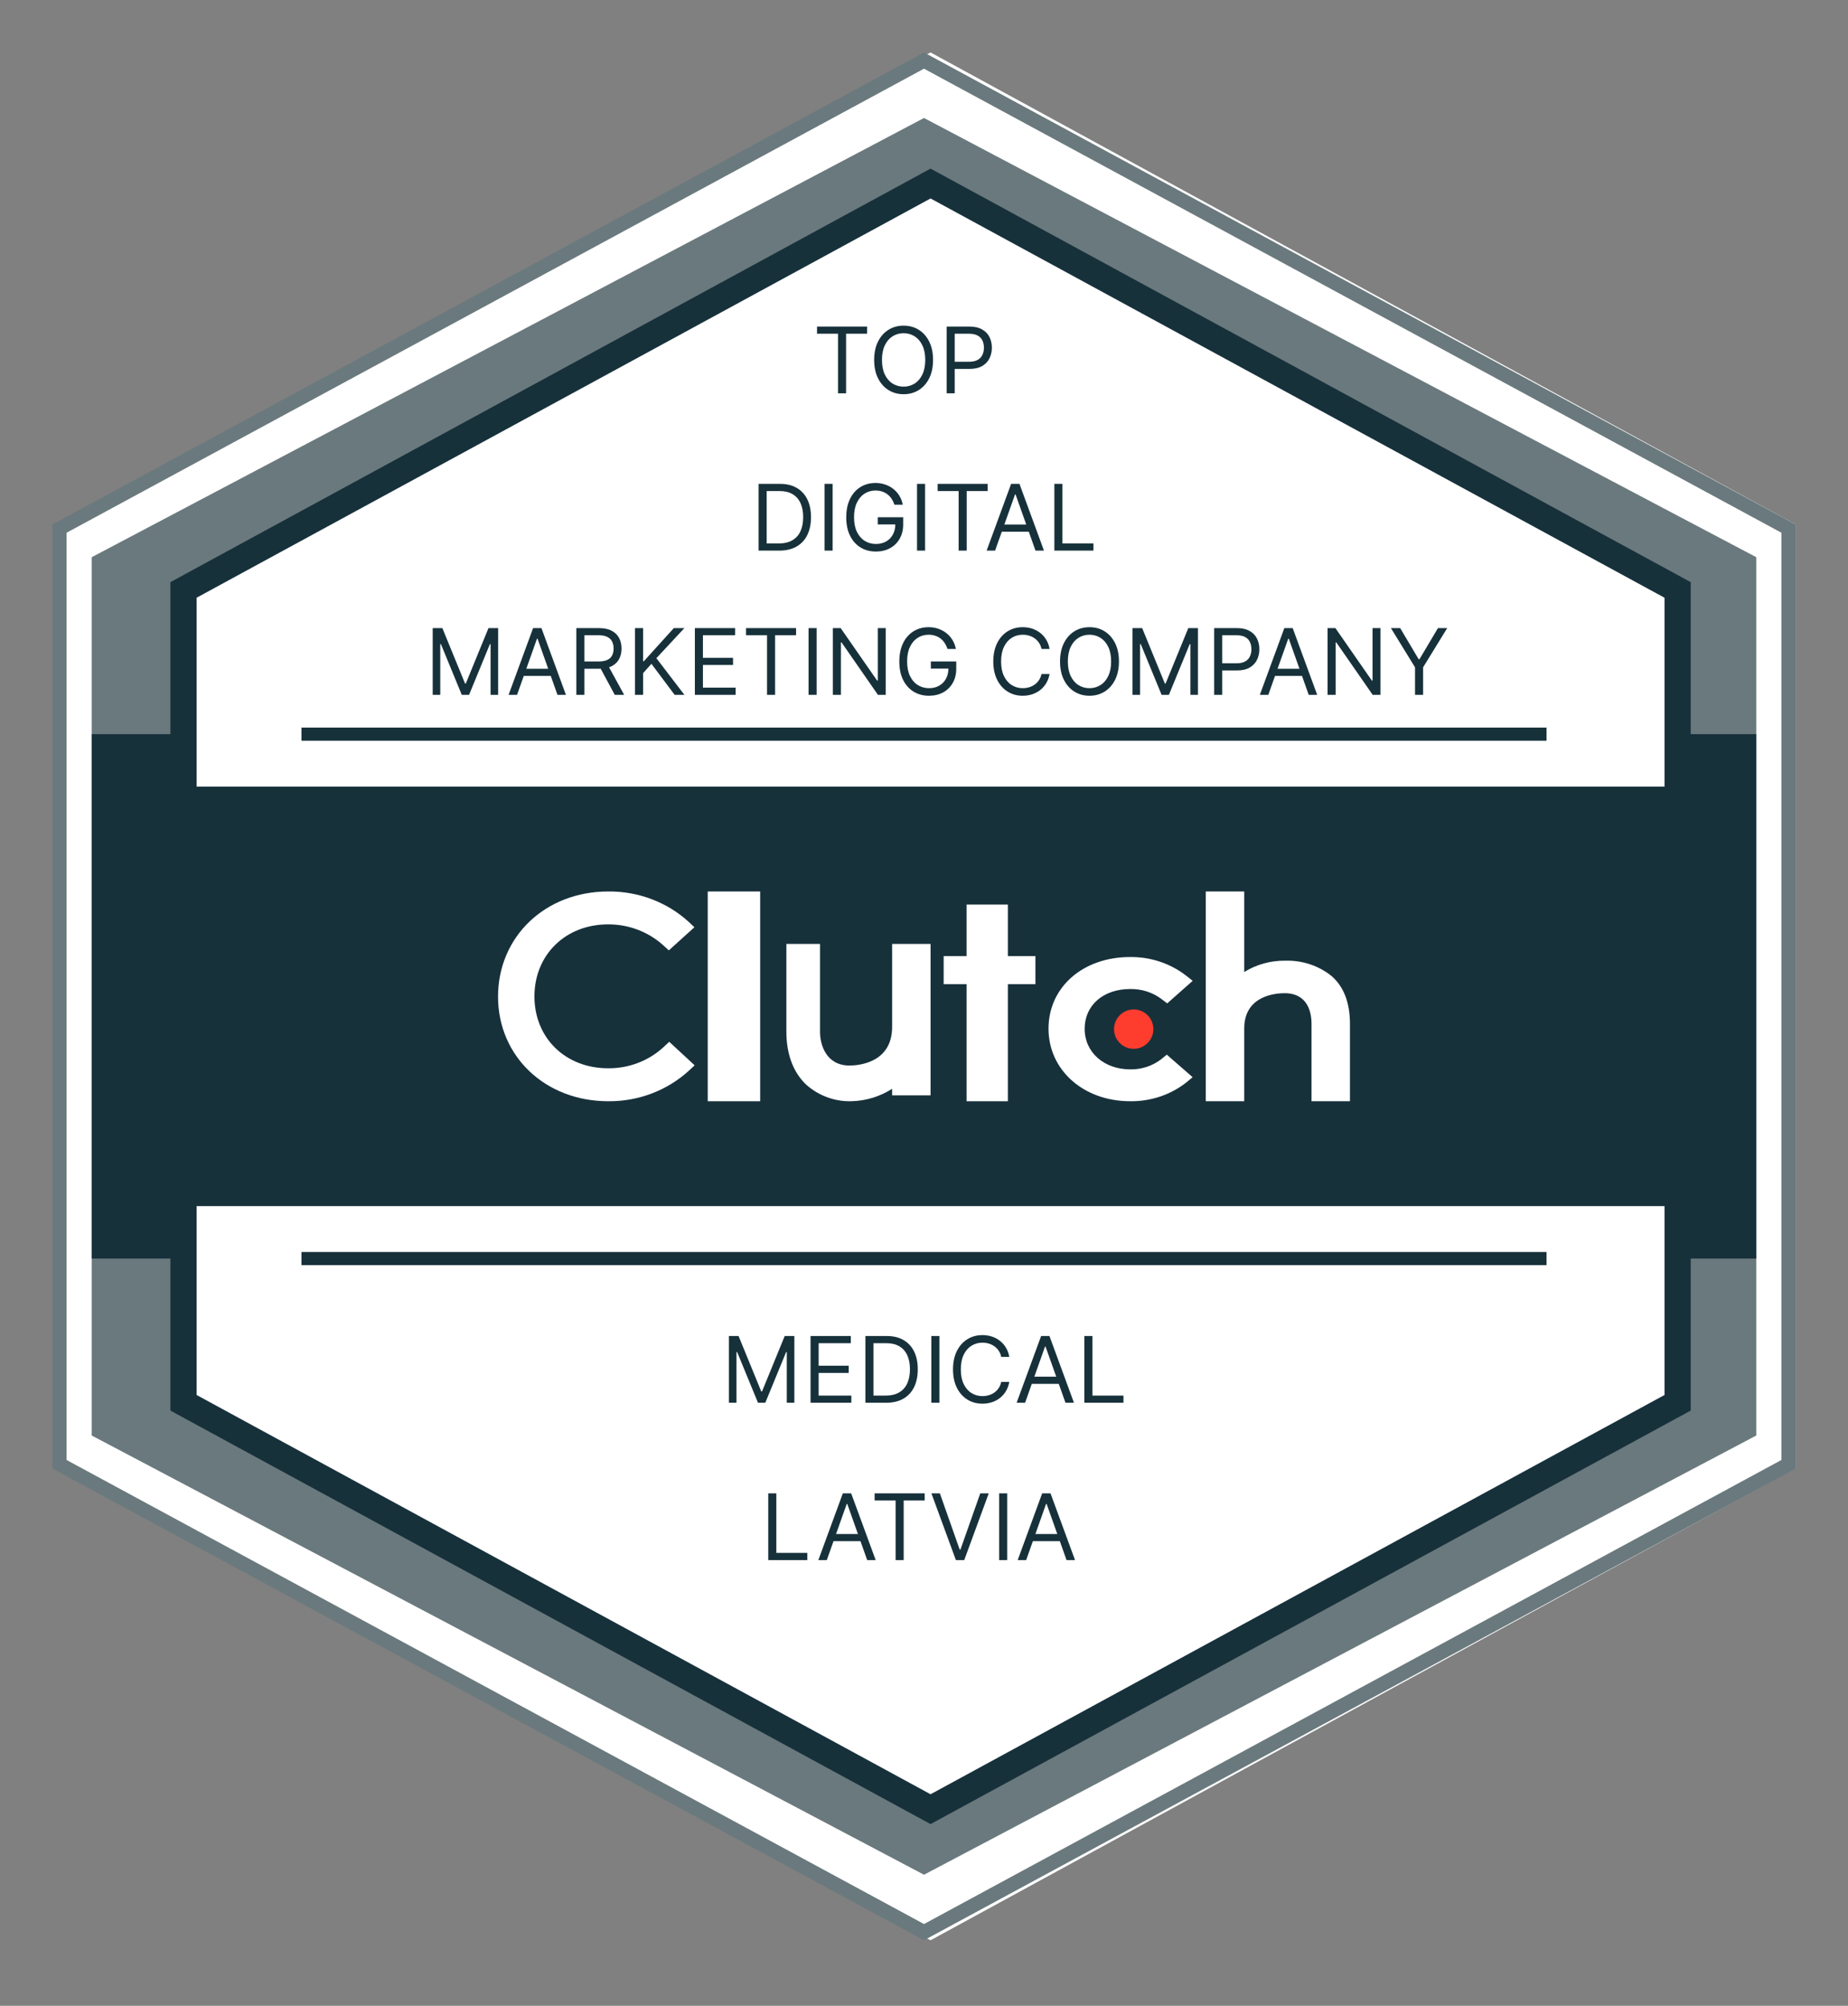
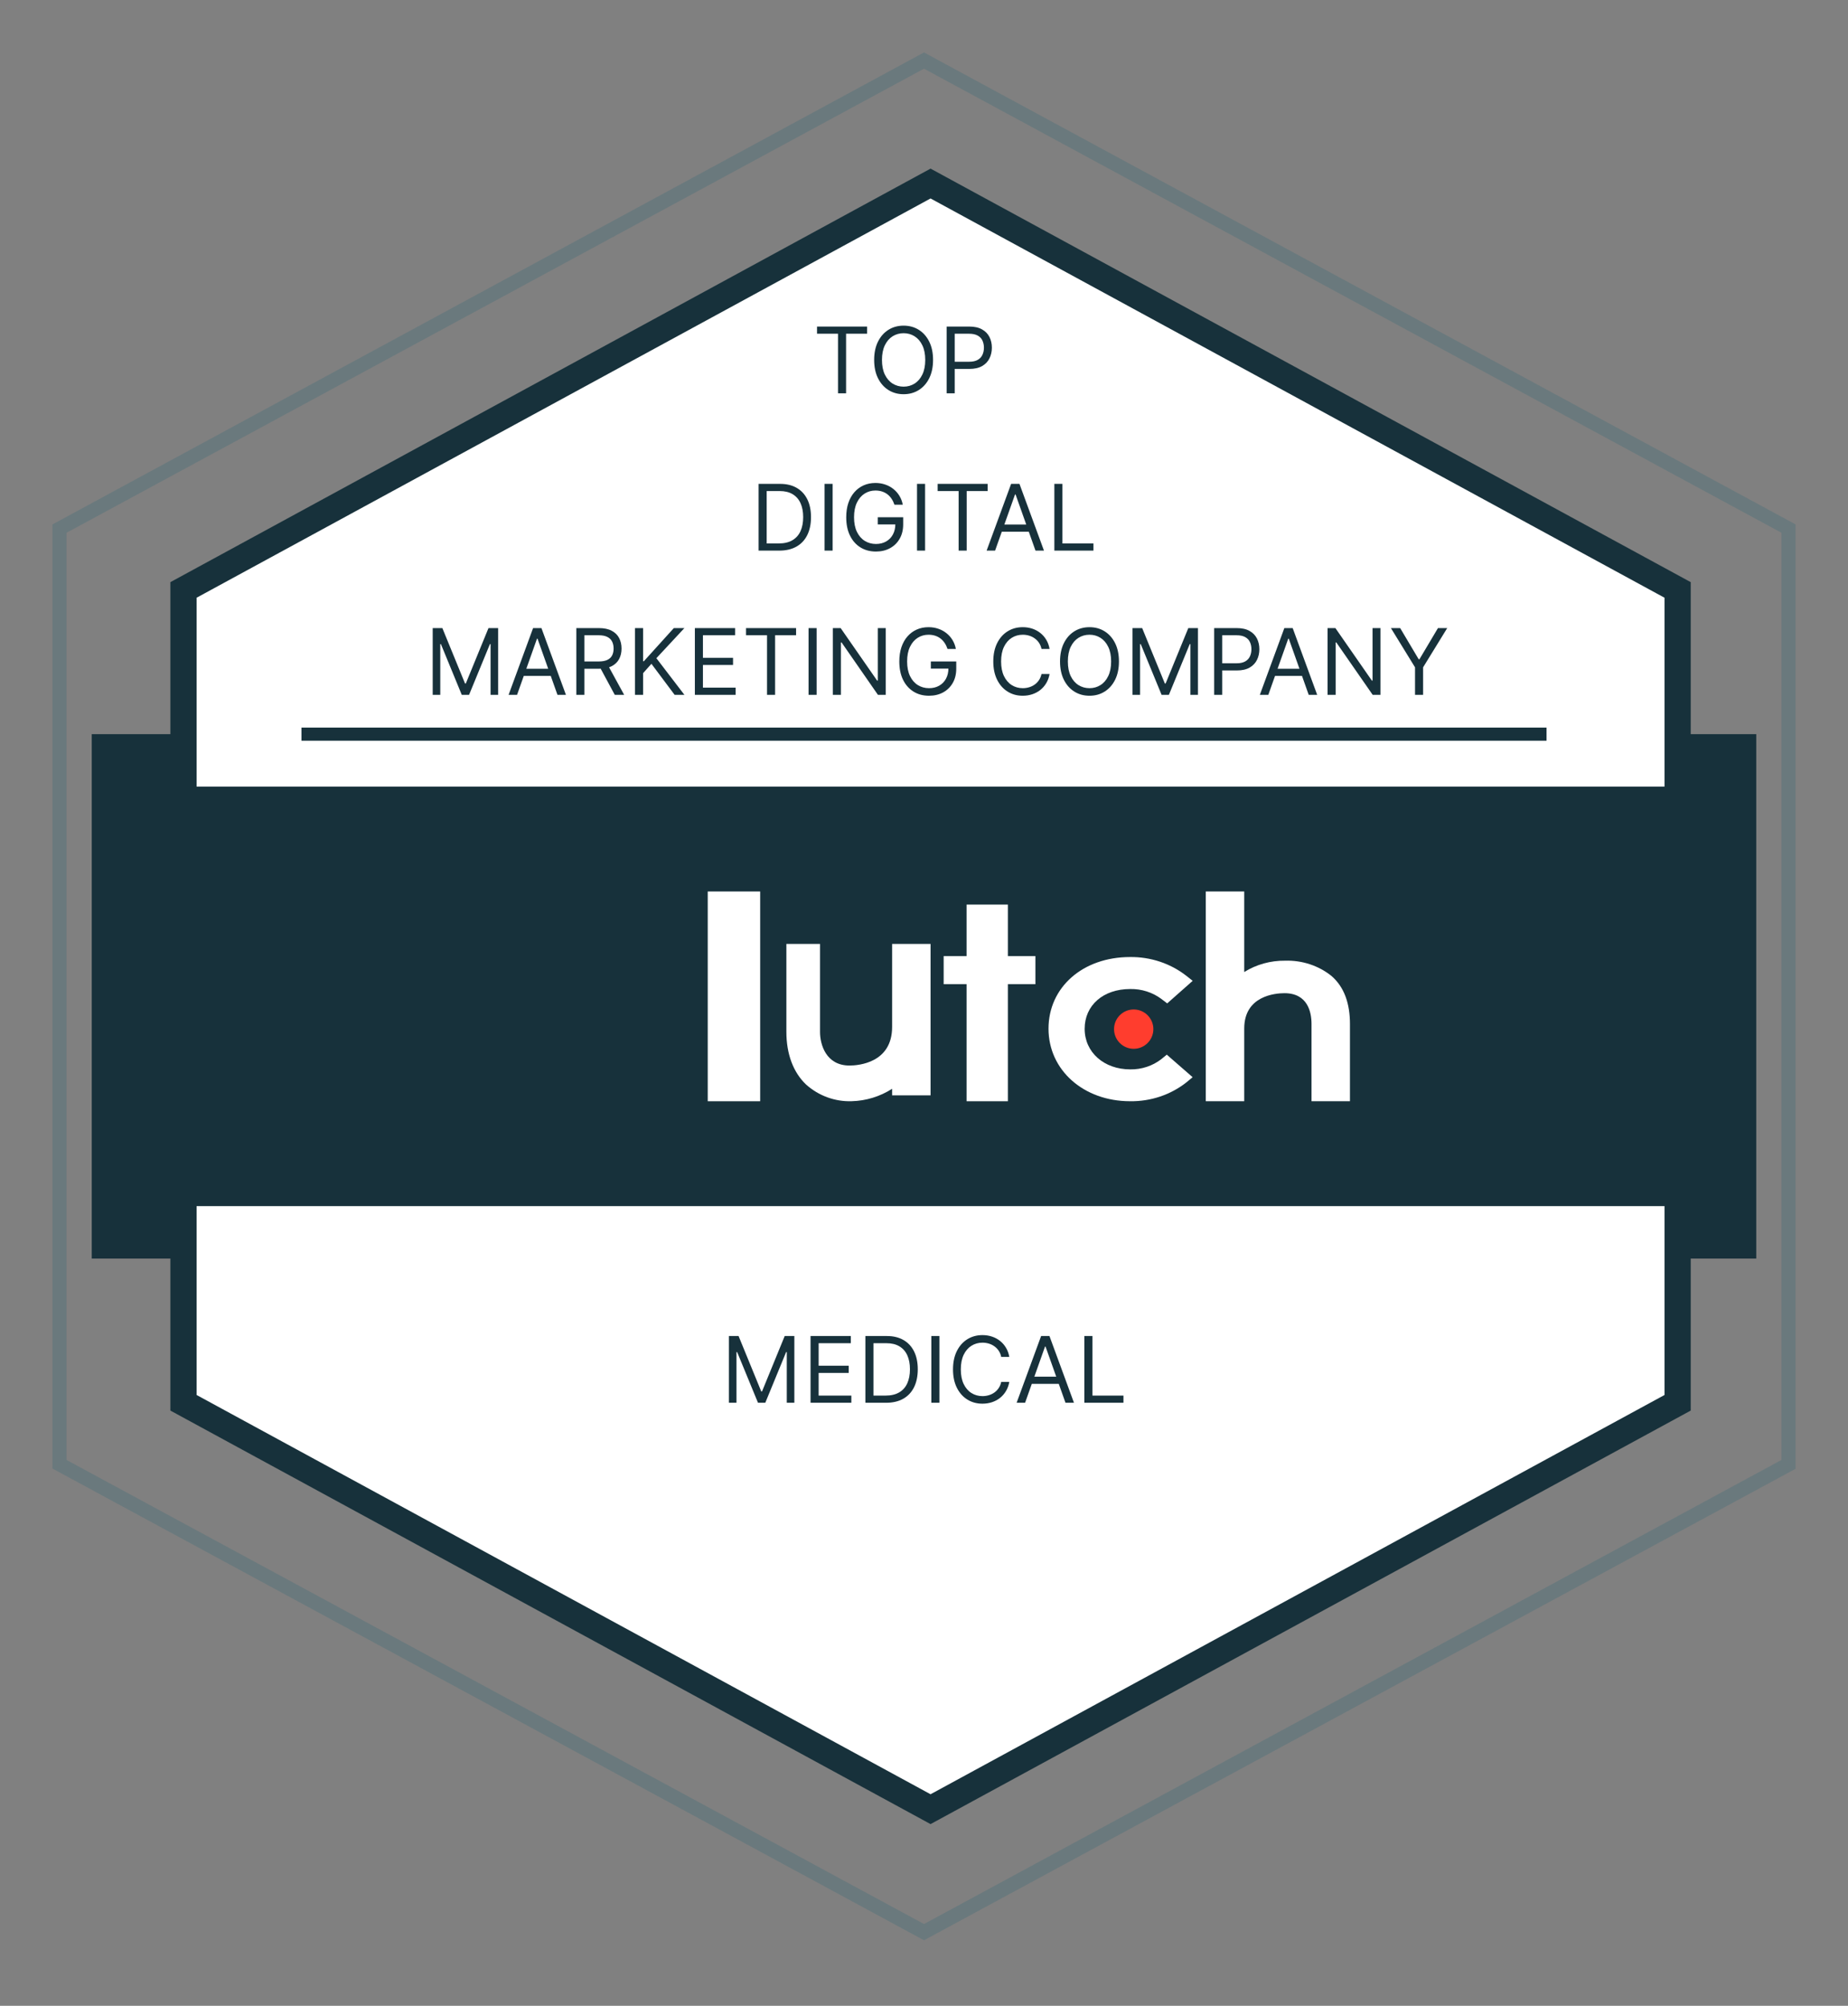
<svg xmlns="http://www.w3.org/2000/svg" width="141" height="153" viewBox="0 0 141 153" fill="none">
  <rect x="0" y="0" width="141" height="153" fill="#808080" stroke="none" />
-   <path d="M137 40V112L71 148L5 112V40L71 4L137 40Z" fill="white" />
  <path d="M70.5 148L70.248 147.863L4 112.017V40L4.284 39.849L70.5 4L70.752 4.137L137 40V112.036L70.5 148ZM5.078 111.363L70.5 146.761L135.922 111.363V40.637L70.5 5.239L5.078 40.637V111.363Z" fill="#6A797D" />
-   <path d="M134 42.501V109.499L70.5 143L7 109.499V42.501L70.5 9L134 42.501Z" fill="#6A797D" />
  <path d="M134 56H7V96H134V56Z" fill="#17313B" />
  <path d="M128 44.999V107.001L71 138L14 107.001V44.999L71 14L128 44.999Z" fill="white" stroke="#17313B" stroke-width="2" stroke-miterlimit="10" />
  <path d="M132 60H10V92H132V60Z" fill="#17313B" />
-   <path d="M23 96H118" stroke="#17313B" stroke-miterlimit="10" />
  <path d="M23 56H118" stroke="#17313B" stroke-miterlimit="10" />
  <path d="M58 68H54V84H58V68Z" fill="white" />
  <path d="M68.067 78.334C68.067 81.061 65.526 81.277 64.814 81.277C63.032 81.277 62.567 79.682 62.567 78.722V72H60V78.706C60 80.398 60.524 81.795 61.499 82.723C62.459 83.585 63.706 84.041 64.987 83.997C66.079 83.969 67.143 83.642 68.067 83.05V83.55H71V72H68.067V78.334Z" fill="white" />
  <path d="M76.9 69H73.75V72.929H72V75.071H73.75V84H76.9V75.071H79V72.929H76.9V69Z" fill="white" />
  <path d="M88.602 80.793C87.936 81.308 87.099 81.584 86.238 81.57C84.231 81.57 82.758 80.266 82.758 78.476C82.758 76.686 84.167 75.44 86.238 75.44C87.102 75.425 87.943 75.695 88.619 76.203L89.056 76.536L91 74.816L90.513 74.43C89.307 73.488 87.784 72.981 86.22 73.001C82.617 73.001 80 75.304 80 78.467C80 81.629 82.681 83.999 86.22 83.999C87.792 84.023 89.321 83.51 90.528 82.556L90.996 82.166L89.024 80.447L88.601 80.793H88.602Z" fill="white" />
  <path d="M101.585 74.44C100.607 73.655 99.347 73.24 98.054 73.279C96.943 73.266 95.855 73.568 94.933 74.144V68H92V84H94.933V78.451C94.933 75.96 97.291 75.758 98.002 75.758C99.784 75.758 100.067 77.218 100.067 78.097V84H103V78.111C103 76.565 102.575 75.291 101.585 74.44Z" fill="white" />
  <path d="M86.5 80C87.328 80 88 79.328 88 78.5C88 77.672 87.328 77 86.5 77C85.672 77 85 77.672 85 78.5C85 79.328 85.672 80 86.5 80Z" fill="#FF3D2E" />
-   <path d="M50.602 79.893C49.468 80.93 47.96 81.502 46.398 81.486C43.143 81.486 40.777 79.176 40.777 76.004C40.777 72.833 43.143 70.509 46.398 70.509C47.951 70.502 49.45 71.067 50.588 72.089L51.031 72.492L52.983 70.728L52.554 70.324C50.893 68.806 48.684 67.974 46.398 68.001C41.605 68.001 38 71.448 38 76.019C38 80.589 41.619 83.999 46.398 83.999C48.692 84.025 50.908 83.185 52.572 81.659L53 81.26L51.062 79.467L50.602 79.895V79.893Z" fill="white" />
  <path d="M62.338 25.456V24.909H66.156V25.456H64.555V30H63.939V25.456H62.338ZM71.191 27.454C71.191 27.991 71.094 28.456 70.9 28.847C70.707 29.238 70.441 29.539 70.103 29.751C69.764 29.963 69.378 30.07 68.944 30.07C68.51 30.07 68.124 29.963 67.786 29.751C67.448 29.539 67.182 29.238 66.988 28.847C66.794 28.456 66.697 27.991 66.697 27.454C66.697 26.918 66.794 26.454 66.988 26.062C67.182 25.671 67.448 25.37 67.786 25.158C68.124 24.945 68.51 24.84 68.944 24.84C69.378 24.84 69.764 24.945 70.103 25.158C70.441 25.37 70.707 25.671 70.9 26.062C71.094 26.454 71.191 26.918 71.191 27.454ZM70.595 27.454C70.595 27.014 70.521 26.642 70.373 26.338C70.228 26.035 70.029 25.806 69.779 25.65C69.531 25.494 69.252 25.416 68.944 25.416C68.636 25.416 68.357 25.494 68.106 25.65C67.858 25.806 67.66 26.035 67.512 26.338C67.366 26.642 67.293 27.014 67.293 27.454C67.293 27.895 67.366 28.267 67.512 28.571C67.66 28.874 67.858 29.104 68.106 29.259C68.357 29.415 68.636 29.493 68.944 29.493C69.252 29.493 69.531 29.415 69.779 29.259C70.029 29.104 70.228 28.874 70.373 28.571C70.521 28.267 70.595 27.895 70.595 27.454ZM72.228 30V24.909H73.948C74.347 24.909 74.674 24.981 74.927 25.125C75.183 25.268 75.371 25.461 75.494 25.704C75.617 25.948 75.678 26.22 75.678 26.52C75.678 26.82 75.617 27.092 75.494 27.338C75.373 27.583 75.186 27.779 74.932 27.924C74.679 28.069 74.354 28.141 73.958 28.141H72.725V27.594H73.938C74.212 27.594 74.431 27.547 74.597 27.452C74.763 27.358 74.883 27.23 74.957 27.069C75.033 26.907 75.072 26.724 75.072 26.52C75.072 26.316 75.033 26.134 74.957 25.973C74.883 25.812 74.762 25.686 74.594 25.595C74.427 25.502 74.205 25.456 73.928 25.456H72.844V30H72.228Z" fill="#17313B" />
  <path d="M55.617 101.909H56.352L58.082 106.135H58.142L59.872 101.909H60.608V107H60.031V103.132H59.981L58.391 107H57.834L56.243 103.132H56.193V107H55.617V101.909ZM61.844 107V101.909H64.916V102.456H62.461V104.176H64.757V104.723H62.461V106.453H64.956V107H61.844ZM67.599 107H66.028V101.909H67.668C68.162 101.909 68.585 102.011 68.936 102.215C69.287 102.417 69.557 102.708 69.744 103.087C69.931 103.465 70.025 103.918 70.025 104.445C70.025 104.975 69.93 105.431 69.741 105.814C69.552 106.195 69.277 106.489 68.916 106.694C68.555 106.898 68.116 107 67.599 107ZM66.644 106.453H67.559C67.98 106.453 68.329 106.372 68.605 106.21C68.882 106.047 69.088 105.816 69.224 105.516C69.36 105.216 69.428 104.859 69.428 104.445C69.428 104.034 69.361 103.68 69.227 103.383C69.093 103.085 68.892 102.856 68.625 102.697C68.359 102.536 68.026 102.456 67.629 102.456H66.644V106.453ZM71.675 101.909V107H71.059V101.909H71.675ZM77.008 103.5H76.391C76.355 103.323 76.291 103.167 76.2 103.033C76.111 102.898 76.001 102.786 75.872 102.695C75.744 102.602 75.603 102.532 75.447 102.486C75.291 102.439 75.129 102.416 74.96 102.416C74.651 102.416 74.372 102.494 74.122 102.65C73.873 102.806 73.675 103.035 73.528 103.338C73.382 103.642 73.309 104.014 73.309 104.455C73.309 104.895 73.382 105.267 73.528 105.571C73.675 105.874 73.873 106.103 74.122 106.259C74.372 106.415 74.651 106.493 74.96 106.493C75.129 106.493 75.291 106.47 75.447 106.423C75.603 106.377 75.744 106.308 75.872 106.217C76.001 106.124 76.111 106.011 76.2 105.876C76.291 105.741 76.355 105.585 76.391 105.409H77.008C76.962 105.669 76.877 105.902 76.754 106.108C76.632 106.313 76.479 106.488 76.297 106.632C76.115 106.775 75.91 106.883 75.683 106.958C75.458 107.032 75.217 107.07 74.96 107.07C74.525 107.07 74.139 106.964 73.801 106.751C73.463 106.539 73.197 106.238 73.003 105.847C72.809 105.455 72.713 104.991 72.713 104.455C72.713 103.918 72.809 103.454 73.003 103.062C73.197 102.671 73.463 102.37 73.801 102.158C74.139 101.946 74.525 101.839 74.96 101.839C75.217 101.839 75.458 101.877 75.683 101.951C75.91 102.026 76.115 102.135 76.297 102.279C76.479 102.422 76.632 102.596 76.754 102.801C76.877 103.005 76.962 103.238 77.008 103.5ZM78.213 107H77.567L79.436 101.909H80.072L81.942 107H81.295L79.774 102.714H79.734L78.213 107ZM78.452 105.011H81.057V105.558H78.452V105.011ZM82.735 107V101.909H83.351V106.453H85.718V107H82.735Z" fill="#17313B" />
-   <path d="M58.617 119V113.909H59.233V118.453H61.599V119H58.617ZM63.084 119H62.438L64.307 113.909H64.943L66.813 119H66.166L64.645 114.714H64.605L63.084 119ZM63.323 117.011H65.928V117.558H63.323V117.011ZM66.733 114.456V113.909H70.551V114.456H68.95V119H68.334V114.456H66.733ZM71.711 113.909L73.222 118.195H73.282L74.793 113.909H75.44L73.57 119H72.934L71.065 113.909H71.711ZM76.849 113.909V119H76.233V113.909H76.849ZM78.294 119H77.648L79.517 113.909H80.153L82.023 119H81.376L79.855 114.714H79.815L78.294 119ZM78.533 117.011H81.138V117.558H78.533V117.011Z" fill="#17313B" />
  <path d="M59.452 42H57.881V36.909H59.521C60.015 36.909 60.438 37.011 60.789 37.215C61.14 37.417 61.41 37.708 61.597 38.087C61.784 38.465 61.878 38.918 61.878 39.445C61.878 39.975 61.783 40.431 61.594 40.814C61.406 41.195 61.13 41.489 60.769 41.694C60.408 41.898 59.969 42 59.452 42ZM58.497 41.453H59.412C59.833 41.453 60.182 41.372 60.458 41.209C60.735 41.047 60.941 40.816 61.077 40.516C61.213 40.216 61.281 39.859 61.281 39.445C61.281 39.034 61.214 38.68 61.08 38.383C60.946 38.085 60.745 37.856 60.478 37.697C60.212 37.536 59.879 37.456 59.481 37.456H58.497V41.453ZM63.528 36.909V42H62.912V36.909H63.528ZM68.245 38.5C68.19 38.333 68.118 38.183 68.028 38.05C67.94 37.916 67.835 37.801 67.713 37.707C67.592 37.613 67.454 37.541 67.3 37.491C67.146 37.441 66.977 37.416 66.793 37.416C66.491 37.416 66.217 37.494 65.97 37.65C65.723 37.806 65.527 38.035 65.381 38.338C65.235 38.642 65.162 39.014 65.162 39.455C65.162 39.895 65.236 40.267 65.383 40.571C65.531 40.874 65.731 41.103 65.983 41.259C66.234 41.415 66.518 41.493 66.833 41.493C67.124 41.493 67.381 41.431 67.603 41.306C67.827 41.181 68.001 41.003 68.125 40.775C68.251 40.544 68.314 40.273 68.314 39.962L68.503 40.001H66.972V39.455H68.911V40.001C68.911 40.421 68.821 40.785 68.642 41.095C68.465 41.405 68.22 41.645 67.906 41.816C67.595 41.985 67.237 42.07 66.833 42.07C66.382 42.07 65.986 41.964 65.644 41.751C65.305 41.539 65.04 41.238 64.849 40.847C64.66 40.456 64.566 39.992 64.566 39.455C64.566 39.052 64.619 38.69 64.727 38.368C64.837 38.045 64.991 37.77 65.189 37.543C65.388 37.316 65.624 37.142 65.895 37.021C66.167 36.9 66.466 36.84 66.793 36.84C67.061 36.84 67.311 36.88 67.543 36.961C67.777 37.041 67.985 37.154 68.168 37.302C68.351 37.448 68.505 37.623 68.627 37.826C68.75 38.029 68.835 38.253 68.881 38.5H68.245ZM70.583 36.909V42H69.967V36.909H70.583ZM71.541 37.456V36.909H75.359V37.456H73.758V42H73.142V37.456H71.541ZM75.924 42H75.278L77.147 36.909H77.784L79.653 42H79.007L77.486 37.715H77.446L75.924 42ZM76.163 40.011H78.768V40.558H76.163V40.011ZM80.446 42V36.909H81.062V41.453H83.429V42H80.446ZM33.015 47.909H33.751L35.481 52.135H35.541L37.271 47.909H38.006V53H37.43V49.132H37.38L35.789 53H35.232L33.641 49.132H33.592V53H33.015V47.909ZM39.451 53H38.805L40.674 47.909H41.311L43.18 53H42.534L41.012 48.715H40.973L39.451 53ZM39.69 51.011H42.295V51.558H39.69V51.011ZM43.973 53V47.909H45.693C46.091 47.909 46.417 47.977 46.672 48.113C46.928 48.247 47.117 48.432 47.239 48.667C47.362 48.903 47.423 49.17 47.423 49.47C47.423 49.77 47.362 50.036 47.239 50.268C47.117 50.5 46.928 50.682 46.675 50.815C46.421 50.946 46.097 51.011 45.703 51.011H44.311V50.455H45.683C45.955 50.455 46.174 50.415 46.339 50.335C46.507 50.256 46.628 50.143 46.702 49.997C46.779 49.85 46.817 49.674 46.817 49.47C46.817 49.266 46.779 49.088 46.702 48.936C46.626 48.783 46.504 48.666 46.337 48.583C46.169 48.498 45.948 48.456 45.673 48.456H44.589V53H43.973ZM46.369 50.713L47.622 53H46.906L45.673 50.713H46.369ZM48.45 53V47.909H49.067V50.435H49.127L51.413 47.909H52.219L50.081 50.206L52.219 53H51.473L49.703 50.633L49.067 51.349V53H48.45ZM53.017 53V47.909H56.089V48.456H53.633V50.176H55.93V50.723H53.633V52.453H56.129V53H53.017ZM56.922 48.456V47.909H60.74V48.456H59.139V53H58.523V48.456H56.922ZM62.308 47.909V53H61.692V47.909H62.308ZM67.581 47.909V53H66.985L64.21 49.003H64.161V53H63.544V47.909H64.141L66.925 51.916H66.975V47.909H67.581ZM72.295 49.5C72.24 49.333 72.168 49.183 72.079 49.05C71.991 48.916 71.885 48.801 71.763 48.707C71.642 48.613 71.504 48.541 71.35 48.491C71.196 48.441 71.027 48.416 70.843 48.416C70.541 48.416 70.267 48.494 70.02 48.65C69.773 48.806 69.577 49.035 69.431 49.338C69.285 49.642 69.212 50.014 69.212 50.455C69.212 50.895 69.286 51.267 69.434 51.571C69.581 51.874 69.781 52.103 70.033 52.259C70.285 52.415 70.568 52.493 70.883 52.493C71.175 52.493 71.431 52.431 71.653 52.306C71.877 52.181 72.051 52.003 72.175 51.775C72.302 51.544 72.364 51.273 72.364 50.962L72.553 51.001H71.022V50.455H72.961V51.001C72.961 51.421 72.871 51.785 72.693 52.095C72.515 52.405 72.27 52.645 71.957 52.816C71.645 52.985 71.287 53.07 70.883 53.07C70.432 53.07 70.036 52.964 69.695 52.751C69.355 52.539 69.09 52.238 68.899 51.847C68.71 51.456 68.616 50.992 68.616 50.455C68.616 50.052 68.67 49.69 68.777 49.368C68.887 49.045 69.041 48.77 69.24 48.543C69.439 48.316 69.674 48.142 69.946 48.021C70.218 47.9 70.517 47.84 70.843 47.84C71.112 47.84 71.362 47.88 71.594 47.961C71.828 48.041 72.035 48.154 72.218 48.302C72.402 48.448 72.555 48.623 72.678 48.826C72.8 49.029 72.885 49.253 72.931 49.5H72.295ZM80.082 49.5H79.466C79.429 49.323 79.365 49.167 79.274 49.033C79.185 48.898 79.076 48.786 78.946 48.695C78.819 48.602 78.677 48.532 78.521 48.486C78.365 48.439 78.203 48.416 78.034 48.416C77.726 48.416 77.446 48.494 77.196 48.65C76.948 48.806 76.75 49.035 76.602 49.338C76.456 49.642 76.383 50.014 76.383 50.455C76.383 50.895 76.456 51.267 76.602 51.571C76.75 51.874 76.948 52.103 77.196 52.259C77.446 52.415 77.726 52.493 78.034 52.493C78.203 52.493 78.365 52.47 78.521 52.423C78.677 52.377 78.819 52.308 78.946 52.217C79.076 52.124 79.185 52.011 79.274 51.876C79.365 51.74 79.429 51.585 79.466 51.409H80.082C80.036 51.669 79.951 51.902 79.829 52.108C79.706 52.313 79.554 52.488 79.371 52.632C79.189 52.775 78.984 52.883 78.757 52.958C78.532 53.032 78.291 53.07 78.034 53.07C77.6 53.07 77.214 52.964 76.876 52.751C76.537 52.539 76.272 52.238 76.078 51.847C75.884 51.456 75.787 50.992 75.787 50.455C75.787 49.918 75.884 49.454 76.078 49.062C76.272 48.671 76.537 48.37 76.876 48.158C77.214 47.946 77.6 47.84 78.034 47.84C78.291 47.84 78.532 47.877 78.757 47.951C78.984 48.026 79.189 48.135 79.371 48.279C79.554 48.422 79.706 48.596 79.829 48.801C79.951 49.005 80.036 49.238 80.082 49.5ZM85.374 50.455C85.374 50.992 85.277 51.456 85.083 51.847C84.889 52.238 84.623 52.539 84.285 52.751C83.947 52.964 83.561 53.07 83.127 53.07C82.692 53.07 82.306 52.964 81.968 52.751C81.63 52.539 81.364 52.238 81.17 51.847C80.977 51.456 80.879 50.992 80.879 50.455C80.879 49.918 80.977 49.454 81.17 49.062C81.364 48.671 81.63 48.37 81.968 48.158C82.306 47.946 82.692 47.84 83.127 47.84C83.561 47.84 83.947 47.946 84.285 48.158C84.623 48.37 84.889 48.671 85.083 49.062C85.277 49.454 85.374 49.918 85.374 50.455ZM84.777 50.455C84.777 50.014 84.704 49.642 84.556 49.338C84.41 49.035 84.212 48.806 83.962 48.65C83.713 48.494 83.435 48.416 83.127 48.416C82.818 48.416 82.539 48.494 82.289 48.65C82.04 48.806 81.842 49.035 81.695 49.338C81.549 49.642 81.476 50.014 81.476 50.455C81.476 50.895 81.549 51.267 81.695 51.571C81.842 51.874 82.04 52.103 82.289 52.259C82.539 52.415 82.818 52.493 83.127 52.493C83.435 52.493 83.713 52.415 83.962 52.259C84.212 52.103 84.41 51.874 84.556 51.571C84.704 51.267 84.777 50.895 84.777 50.455ZM86.41 47.909H87.146L88.876 52.135H88.936L90.666 47.909H91.402V53H90.825V49.132H90.775L89.185 53H88.628L87.037 49.132H86.987V53H86.41V47.909ZM92.638 53V47.909H94.358C94.757 47.909 95.084 47.981 95.338 48.125C95.593 48.268 95.782 48.461 95.904 48.705C96.027 48.948 96.088 49.22 96.088 49.52C96.088 49.82 96.027 50.092 95.904 50.338C95.783 50.583 95.596 50.779 95.343 50.924C95.089 51.069 94.764 51.141 94.368 51.141H93.135V50.594H94.348C94.622 50.594 94.841 50.547 95.007 50.452C95.173 50.358 95.293 50.23 95.367 50.069C95.444 49.907 95.482 49.724 95.482 49.52C95.482 49.316 95.444 49.134 95.367 48.973C95.293 48.812 95.172 48.686 95.004 48.595C94.837 48.502 94.615 48.456 94.338 48.456H93.254V53H92.638ZM96.771 53H96.124L97.994 47.909H98.63L100.499 53H99.853L98.332 48.715H98.292L96.771 53ZM97.009 51.011H99.614V51.558H97.009V51.011ZM105.329 47.909V53H104.733L101.958 49.003H101.909V53H101.292V47.909H101.889L104.673 51.916H104.723V47.909H105.329ZM106.125 47.909H106.831L108.243 50.285H108.303L109.715 47.909H110.421L108.581 50.902V53H107.965V50.902L106.125 47.909Z" fill="#17313B" />
</svg>